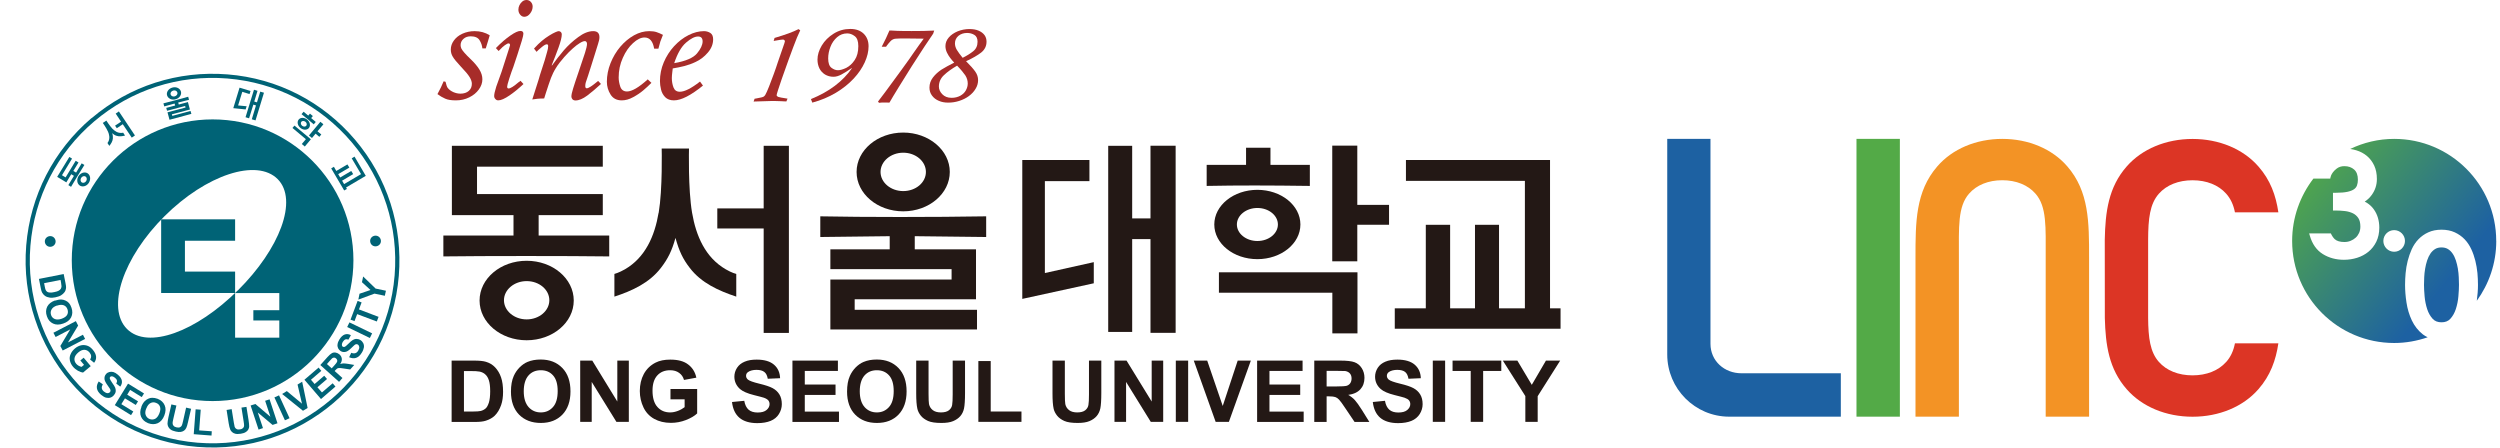
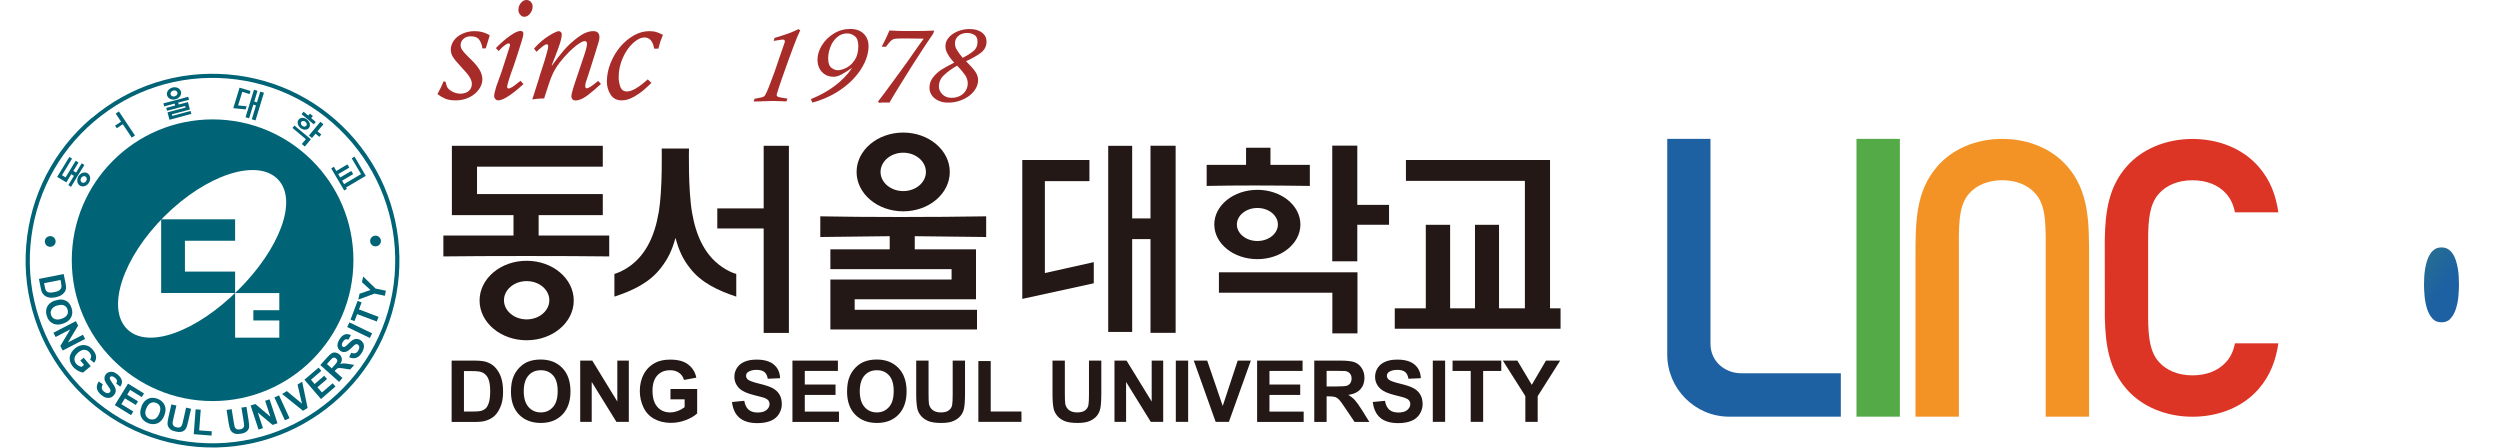
<svg xmlns="http://www.w3.org/2000/svg" width="162" height="29" viewBox="0 0 162 29" fill="none">
  <g clip-path="url(#clip0_8224_5761)">
    <path d="M29.265 23.367H30.729C31.058 23.367 31.311 23.391 31.487 23.444C31.723 23.514 31.922 23.632 32.087 23.808C32.252 23.985 32.381 24.196 32.469 24.455C32.557 24.708 32.599 25.02 32.599 25.396C32.599 25.725 32.557 26.007 32.475 26.242C32.375 26.531 32.234 26.766 32.052 26.942C31.911 27.077 31.723 27.183 31.487 27.26C31.311 27.319 31.07 27.342 30.776 27.342H29.265V23.373V23.367ZM30.064 24.038V26.666H30.664C30.887 26.666 31.046 26.654 31.146 26.631C31.276 26.601 31.381 26.542 31.47 26.466C31.558 26.39 31.622 26.26 31.681 26.084C31.734 25.907 31.764 25.666 31.764 25.355C31.764 25.043 31.734 24.814 31.681 24.649C31.628 24.484 31.552 24.355 31.452 24.267C31.358 24.173 31.229 24.114 31.082 24.079C30.97 24.055 30.752 24.043 30.423 24.043H30.064V24.038Z" fill="#231815" />
    <path d="M33.11 25.378C33.11 24.973 33.169 24.632 33.292 24.361C33.381 24.161 33.504 23.979 33.663 23.814C33.822 23.656 33.992 23.532 34.174 23.456C34.421 23.35 34.709 23.297 35.033 23.297C35.621 23.297 36.085 23.479 36.438 23.844C36.791 24.208 36.967 24.714 36.967 25.361C36.967 26.008 36.791 26.502 36.444 26.866C36.097 27.225 35.633 27.407 35.045 27.407C34.457 27.407 33.986 27.225 33.633 26.866C33.286 26.507 33.11 26.008 33.11 25.378ZM33.939 25.355C33.939 25.802 34.045 26.143 34.251 26.378C34.457 26.607 34.721 26.725 35.045 26.725C35.368 26.725 35.627 26.607 35.833 26.378C36.038 26.149 36.138 25.802 36.138 25.343C36.138 24.884 36.038 24.549 35.838 24.326C35.639 24.102 35.374 23.991 35.045 23.991C34.715 23.991 34.445 24.102 34.245 24.332C34.045 24.561 33.939 24.902 33.939 25.355Z" fill="#231815" />
    <path d="M37.597 27.336V23.367H38.379L40.002 26.019V23.367H40.748V27.336H39.943L38.343 24.749V27.336H37.597Z" fill="#231815" />
    <path d="M43.447 25.878V25.208H45.176V26.79C45.005 26.954 44.764 27.095 44.447 27.219C44.129 27.342 43.806 27.401 43.477 27.401C43.059 27.401 42.7 27.313 42.389 27.142C42.077 26.966 41.848 26.719 41.695 26.396C41.542 26.072 41.46 25.719 41.46 25.337C41.46 24.926 41.548 24.555 41.718 24.238C41.895 23.914 42.148 23.667 42.483 23.497C42.736 23.367 43.053 23.303 43.435 23.303C43.929 23.303 44.312 23.403 44.588 23.614C44.864 23.82 45.047 24.108 45.123 24.473L44.323 24.62C44.27 24.426 44.164 24.273 44.006 24.161C43.853 24.049 43.659 23.991 43.429 23.991C43.077 23.991 42.8 24.102 42.595 24.326C42.389 24.549 42.283 24.879 42.283 25.314C42.283 25.784 42.389 26.137 42.6 26.372C42.812 26.607 43.083 26.725 43.424 26.725C43.594 26.725 43.759 26.69 43.929 26.625C44.1 26.56 44.241 26.478 44.364 26.384V25.878H43.447Z" fill="#231815" />
    <path d="M47.446 26.049L48.228 25.972C48.275 26.237 48.369 26.425 48.51 26.549C48.651 26.672 48.851 26.731 49.092 26.731C49.351 26.731 49.545 26.678 49.674 26.566C49.803 26.454 49.868 26.331 49.868 26.184C49.868 26.09 49.839 26.013 49.786 25.943C49.727 25.878 49.633 25.819 49.498 25.772C49.404 25.743 49.192 25.684 48.857 25.602C48.428 25.496 48.128 25.361 47.951 25.208C47.71 24.99 47.587 24.72 47.587 24.408C47.587 24.208 47.645 24.014 47.757 23.838C47.869 23.661 48.039 23.526 48.251 23.438C48.469 23.344 48.727 23.303 49.033 23.303C49.533 23.303 49.903 23.415 50.156 23.632C50.409 23.85 50.538 24.144 50.55 24.508L49.751 24.543C49.715 24.338 49.645 24.191 49.527 24.102C49.415 24.014 49.245 23.967 49.021 23.967C48.798 23.967 48.604 24.014 48.475 24.108C48.386 24.167 48.345 24.249 48.345 24.355C48.345 24.449 48.386 24.526 48.463 24.596C48.563 24.679 48.81 24.767 49.198 24.861C49.586 24.955 49.874 25.049 50.062 25.149C50.25 25.249 50.397 25.384 50.503 25.555C50.609 25.725 50.662 25.937 50.662 26.19C50.662 26.419 50.597 26.631 50.474 26.831C50.35 27.031 50.168 27.178 49.939 27.272C49.709 27.366 49.421 27.419 49.074 27.419C48.575 27.419 48.187 27.301 47.916 27.072C47.645 26.843 47.487 26.501 47.434 26.055L47.446 26.049Z" fill="#231815" />
    <path d="M51.35 27.336V23.367H54.296V24.038H52.15V24.919H54.143V25.59H52.15V26.672H54.366V27.342H51.344L51.35 27.336Z" fill="#231815" />
    <path d="M54.89 25.378C54.89 24.973 54.948 24.632 55.072 24.361C55.16 24.161 55.284 23.979 55.442 23.814C55.601 23.656 55.772 23.532 55.954 23.456C56.201 23.35 56.489 23.297 56.812 23.297C57.4 23.297 57.865 23.479 58.218 23.844C58.571 24.208 58.747 24.714 58.747 25.361C58.747 26.008 58.571 26.502 58.224 26.866C57.877 27.225 57.412 27.407 56.824 27.407C56.236 27.407 55.766 27.225 55.413 26.866C55.066 26.507 54.89 26.008 54.89 25.378ZM55.713 25.355C55.713 25.802 55.819 26.143 56.025 26.378C56.23 26.607 56.495 26.725 56.818 26.725C57.142 26.725 57.4 26.607 57.606 26.378C57.812 26.149 57.912 25.802 57.912 25.343C57.912 24.884 57.812 24.549 57.612 24.326C57.412 24.102 57.148 23.991 56.818 23.991C56.489 23.991 56.224 24.102 56.019 24.332C55.819 24.561 55.713 24.902 55.713 25.355Z" fill="#231815" />
    <path d="M59.364 23.367H60.17V25.519C60.17 25.86 60.182 26.084 60.199 26.184C60.234 26.348 60.317 26.478 60.446 26.578C60.575 26.678 60.752 26.725 60.975 26.725C61.199 26.725 61.375 26.678 61.493 26.584C61.61 26.489 61.675 26.378 61.699 26.242C61.722 26.107 61.734 25.884 61.734 25.566V23.367H62.534V25.455C62.534 25.931 62.51 26.272 62.469 26.466C62.428 26.66 62.345 26.831 62.228 26.966C62.11 27.101 61.957 27.207 61.763 27.289C61.569 27.371 61.316 27.407 60.999 27.407C60.623 27.407 60.334 27.366 60.135 27.277C59.941 27.189 59.782 27.077 59.67 26.936C59.558 26.795 59.482 26.648 59.447 26.495C59.394 26.266 59.37 25.931 59.37 25.49V23.373L59.364 23.367Z" fill="#231815" />
    <path d="M63.398 27.336V23.396H64.198V26.666H66.191V27.336H63.398Z" fill="#231815" />
    <path d="M68.202 23.367H69.002V25.519C69.002 25.86 69.013 26.084 69.031 26.184C69.066 26.348 69.149 26.478 69.278 26.578C69.407 26.678 69.584 26.725 69.807 26.725C70.031 26.725 70.207 26.678 70.325 26.584C70.442 26.489 70.507 26.378 70.53 26.242C70.554 26.107 70.566 25.884 70.566 25.566V23.367H71.365V25.455C71.365 25.931 71.342 26.272 71.301 26.466C71.26 26.66 71.177 26.831 71.06 26.966C70.942 27.101 70.789 27.207 70.595 27.289C70.401 27.371 70.142 27.407 69.831 27.407C69.454 27.407 69.166 27.366 68.966 27.277C68.772 27.189 68.614 27.077 68.502 26.936C68.39 26.795 68.314 26.648 68.278 26.495C68.225 26.266 68.202 25.931 68.202 25.49V23.373V23.367Z" fill="#231815" />
    <path d="M72.218 27.336V23.367H73L74.629 26.019V23.367H75.375V27.336H74.57L72.97 24.749V27.336H72.224H72.218Z" fill="#231815" />
    <path d="M76.193 27.336V23.367H76.992V27.336H76.193Z" fill="#231815" />
-     <path d="M78.774 27.336L77.357 23.367H78.227L79.233 26.307L80.203 23.367H81.055L79.632 27.336H78.774Z" fill="#231815" />
+     <path d="M78.774 27.336L77.357 23.367H78.227L79.233 26.307L80.203 23.367H81.055L79.632 27.336Z" fill="#231815" />
    <path d="M81.461 27.336V23.367H84.407V24.038H82.261V24.919H84.254V25.59H82.261V26.672H84.478V27.342H81.455L81.461 27.336Z" fill="#231815" />
    <path d="M85.165 27.336V23.367H86.853C87.276 23.367 87.588 23.402 87.776 23.473C87.97 23.544 88.123 23.673 88.241 23.855C88.358 24.038 88.417 24.249 88.417 24.484C88.417 24.784 88.329 25.031 88.153 25.225C87.976 25.419 87.717 25.543 87.365 25.59C87.541 25.69 87.682 25.802 87.794 25.925C87.906 26.049 88.058 26.26 88.252 26.566L88.735 27.342H87.776L87.194 26.478C86.988 26.166 86.847 25.972 86.771 25.896C86.694 25.813 86.612 25.76 86.53 25.731C86.447 25.701 86.312 25.684 86.124 25.684H85.965V27.342H85.165V27.336ZM85.965 25.043H86.559C86.941 25.043 87.182 25.025 87.276 24.996C87.371 24.961 87.447 24.908 87.5 24.825C87.553 24.743 87.582 24.643 87.582 24.526C87.582 24.39 87.547 24.285 87.476 24.202C87.406 24.12 87.306 24.067 87.177 24.043C87.112 24.038 86.918 24.032 86.588 24.032H85.965V25.037V25.043Z" fill="#231815" />
    <path d="M88.964 26.049L89.746 25.972C89.793 26.237 89.887 26.425 90.028 26.549C90.169 26.672 90.363 26.731 90.61 26.731C90.869 26.731 91.063 26.678 91.192 26.566C91.322 26.454 91.386 26.331 91.386 26.184C91.386 26.09 91.357 26.013 91.304 25.943C91.251 25.878 91.151 25.819 91.016 25.772C90.922 25.743 90.71 25.684 90.375 25.602C89.946 25.496 89.64 25.361 89.47 25.208C89.223 24.99 89.105 24.72 89.105 24.408C89.105 24.208 89.164 24.014 89.275 23.838C89.387 23.661 89.558 23.526 89.769 23.438C89.987 23.344 90.246 23.303 90.552 23.303C91.051 23.303 91.422 23.415 91.675 23.632C91.927 23.85 92.057 24.144 92.069 24.508L91.269 24.543C91.234 24.338 91.163 24.191 91.051 24.102C90.94 24.014 90.769 23.967 90.546 23.967C90.322 23.967 90.128 24.014 89.999 24.108C89.916 24.167 89.869 24.249 89.869 24.355C89.869 24.449 89.911 24.526 89.987 24.596C90.087 24.679 90.334 24.767 90.722 24.861C91.116 24.955 91.398 25.049 91.586 25.149C91.775 25.249 91.921 25.384 92.027 25.555C92.133 25.725 92.186 25.937 92.186 26.19C92.186 26.419 92.121 26.631 91.998 26.831C91.869 27.031 91.692 27.178 91.463 27.272C91.234 27.366 90.945 27.419 90.599 27.419C90.099 27.419 89.711 27.301 89.44 27.072C89.17 26.843 89.011 26.501 88.958 26.055L88.964 26.049Z" fill="#231815" />
    <path d="M92.845 27.336V23.367H93.644V27.336H92.845Z" fill="#231815" />
    <path d="M95.302 27.336V24.038H94.126V23.367H97.284V24.038H96.108V27.336H95.302Z" fill="#231815" />
    <path d="M98.842 27.336V25.666L97.384 23.367H98.325L99.26 24.937L100.177 23.367H101.1L99.642 25.672V27.336H98.842Z" fill="#231815" />
    <path d="M84.878 12.048C82.296 12.012 80.203 12.007 78.192 12.048V10.684H80.744V9.572H82.326V10.684H84.878V12.048Z" fill="#231815" />
    <path d="M49.486 9.448H51.12V21.573H49.486V14.805H46.481V13.505H49.486V9.448Z" fill="#231815" />
    <path d="M74.552 9.443H76.181V21.568H74.552V15.494H73.365V21.509H71.812V9.449H73.365V14.153H74.552V9.443Z" fill="#231815" />
    <path d="M90.01 13.276V14.564H87.953V16.933H86.33V9.437H87.953V13.276H90.01Z" fill="#231815" />
    <path d="M67.708 17.693L70.877 16.987V18.357L66.244 19.368V10.366H70.595V11.736H67.708V17.693Z" fill="#231815" />
    <path d="M78.986 17.645H87.964V21.603H86.336V18.968H78.986V17.645Z" fill="#231815" />
    <path d="M63.898 15.358L59.276 15.305V16.158H63.245V19.392H55.383V20.074H63.31V21.35H53.808V18.116H61.663V17.44H53.808V16.158H57.653V15.305L53.155 15.358V14.018C56.019 14.076 60.481 14.076 63.904 14.018V15.358H63.898Z" fill="#231815" />
    <path d="M34.91 15.264H39.478V16.616C36.785 16.581 31.417 16.581 28.73 16.616V15.264H33.275V13.941H29.282V9.448H39.061V10.801H30.911V12.576H39.061V13.941H34.904V15.264H34.91Z" fill="#231815" />
    <path d="M42.677 13.788C42.424 15.299 41.813 16.687 40.496 17.451C40.108 17.675 39.813 17.751 39.813 17.751V19.221C40.966 18.845 42.077 18.333 42.824 17.363C43.277 16.775 43.535 16.264 43.771 15.417C44.006 16.264 44.247 16.781 44.7 17.363C45.441 18.333 46.558 18.839 47.71 19.221V17.751C47.71 17.751 47.416 17.681 47.028 17.451C45.711 16.687 45.105 15.299 44.847 13.788C44.582 12.248 44.647 9.625 44.647 9.625H42.877C42.877 9.625 42.942 12.242 42.683 13.788H42.677Z" fill="#231815" />
    <path d="M34.127 22.049C35.815 22.049 37.179 20.897 37.179 19.474C37.179 18.051 35.815 16.898 34.127 16.898C32.44 16.898 31.076 18.051 31.076 19.474C31.076 20.897 32.44 22.049 34.127 22.049ZM34.127 18.216C34.945 18.216 35.597 18.774 35.597 19.456C35.597 20.138 34.939 20.697 34.127 20.697C33.316 20.697 32.657 20.138 32.657 19.456C32.657 18.774 33.316 18.216 34.127 18.216Z" fill="#231815" />
    <path d="M81.479 16.793C83.019 16.793 84.266 15.788 84.266 14.547C84.266 13.306 83.019 12.301 81.479 12.301C79.938 12.301 78.686 13.306 78.686 14.547C78.686 15.788 79.932 16.793 81.479 16.793ZM81.479 13.477C82.214 13.477 82.808 13.959 82.808 14.547C82.808 15.135 82.214 15.617 81.479 15.617C80.744 15.617 80.15 15.135 80.15 14.547C80.15 13.959 80.744 13.477 81.479 13.477Z" fill="#231815" />
    <path d="M58.529 13.694C60.199 13.694 61.546 12.547 61.546 11.142C61.546 9.736 60.193 8.59 58.529 8.59C56.865 8.59 55.507 9.731 55.507 11.142C55.507 12.553 56.859 13.694 58.529 13.694ZM58.529 9.895C59.341 9.895 59.999 10.454 59.999 11.142C59.999 11.83 59.341 12.382 58.529 12.382C57.718 12.382 57.059 11.824 57.059 11.142C57.059 10.46 57.718 9.895 58.529 9.895Z" fill="#231815" />
    <path d="M100.442 19.98V10.366H91.105V11.719H98.813V19.98H97.137V14.565H95.579V19.98H93.968V14.565H92.392V19.98H90.381V21.303H101.124V19.98H100.442Z" fill="#231815" />
    <path d="M31.476 3.135H31.258C31.24 2.952 31.182 2.776 31.076 2.606C30.976 2.441 30.782 2.353 30.505 2.353C30.311 2.353 30.158 2.406 30.035 2.517C29.912 2.623 29.847 2.764 29.847 2.923C29.847 2.994 29.864 3.07 29.894 3.141C29.929 3.211 29.994 3.305 30.088 3.411C30.182 3.523 30.317 3.658 30.488 3.823C30.741 4.064 30.935 4.293 31.064 4.505C31.193 4.716 31.258 4.928 31.258 5.14C31.258 5.369 31.182 5.587 31.029 5.798C30.876 6.01 30.67 6.181 30.405 6.31C30.141 6.439 29.859 6.504 29.547 6.504C29.235 6.504 29.018 6.469 28.847 6.392C28.671 6.316 28.506 6.216 28.347 6.098C28.512 5.798 28.647 5.522 28.747 5.269L28.871 5.299C28.918 5.504 28.965 5.64 29.018 5.704C29.1 5.81 29.224 5.898 29.376 5.969C29.529 6.034 29.682 6.069 29.835 6.069C30.058 6.069 30.241 6.01 30.376 5.892C30.511 5.775 30.576 5.622 30.576 5.428C30.576 5.299 30.529 5.157 30.429 4.993C30.329 4.828 30.141 4.605 29.859 4.311C29.6 4.029 29.423 3.823 29.341 3.676C29.253 3.535 29.212 3.376 29.212 3.211C29.212 3.005 29.276 2.811 29.412 2.623C29.547 2.441 29.729 2.288 29.97 2.182C30.206 2.076 30.47 2.018 30.758 2.018C31.123 2.018 31.446 2.106 31.734 2.288C31.711 2.359 31.675 2.482 31.623 2.664C31.57 2.847 31.523 3.005 31.476 3.141V3.135Z" fill="#A72C29" />
    <path d="M33.739 5.245L33.921 5.445C33.633 5.715 33.339 5.962 33.022 6.18C32.704 6.397 32.463 6.503 32.287 6.503C32.216 6.503 32.157 6.48 32.105 6.421C32.052 6.368 32.022 6.303 32.022 6.221C32.022 6.098 32.069 5.898 32.157 5.615L32.504 4.645C32.528 4.575 32.622 4.275 32.792 3.751C32.963 3.222 33.051 2.952 33.051 2.928C33.051 2.852 33.016 2.811 32.951 2.811C32.904 2.811 32.828 2.852 32.716 2.928C32.61 3.005 32.51 3.093 32.434 3.181L32.31 3.305L32.134 3.116C32.469 2.769 32.781 2.505 33.069 2.305C33.357 2.105 33.575 2.005 33.721 2.005C33.851 2.005 33.916 2.064 33.916 2.187C33.916 2.258 33.88 2.417 33.81 2.652C33.739 2.893 33.645 3.181 33.533 3.528C33.416 3.875 33.333 4.139 33.269 4.322C33.186 4.533 33.098 4.786 33.004 5.08C32.91 5.374 32.863 5.551 32.863 5.615C32.863 5.692 32.892 5.733 32.957 5.733C33.075 5.733 33.292 5.598 33.598 5.333C33.616 5.327 33.639 5.31 33.669 5.286C33.698 5.263 33.721 5.245 33.733 5.233L33.739 5.245ZM34.121 0C34.227 0 34.321 0.041 34.398 0.123C34.474 0.206 34.515 0.306 34.515 0.423C34.515 0.582 34.462 0.735 34.351 0.876C34.245 1.017 34.115 1.088 33.974 1.088C33.868 1.088 33.78 1.041 33.704 0.947C33.627 0.853 33.592 0.747 33.592 0.623C33.592 0.523 33.616 0.423 33.663 0.329C33.71 0.241 33.769 0.159 33.851 0.094C33.933 0.029 34.021 0 34.121 0Z" fill="#A72C29" />
    <path d="M38.761 5.246L38.943 5.44C38.637 5.722 38.343 5.975 38.055 6.192C37.767 6.404 37.514 6.51 37.291 6.51C37.203 6.51 37.138 6.48 37.091 6.428C37.05 6.375 37.026 6.316 37.026 6.257C37.026 6.151 37.062 5.975 37.138 5.734C37.209 5.493 37.338 5.116 37.514 4.599C37.691 4.081 37.826 3.687 37.908 3.423C37.99 3.158 38.038 2.964 38.038 2.847C38.038 2.788 38.026 2.747 37.996 2.711C37.973 2.676 37.938 2.664 37.896 2.664C37.82 2.664 37.708 2.706 37.567 2.794C37.426 2.882 37.273 2.994 37.114 3.141C36.95 3.282 36.767 3.47 36.562 3.699C36.327 3.964 36.15 4.199 36.021 4.411C35.891 4.617 35.791 4.828 35.703 5.052C35.621 5.275 35.509 5.598 35.374 6.022C35.315 6.216 35.28 6.333 35.262 6.381C34.945 6.381 34.686 6.41 34.492 6.445C34.545 6.281 34.651 5.951 34.804 5.469C34.821 5.41 34.856 5.31 34.904 5.152C34.951 4.999 34.98 4.899 34.992 4.852C35.245 4.087 35.398 3.599 35.444 3.393C35.497 3.229 35.521 3.094 35.521 2.988C35.521 2.911 35.492 2.87 35.433 2.87C35.356 2.87 35.245 2.935 35.092 3.064C34.939 3.188 34.833 3.288 34.768 3.358L34.604 3.147C34.792 2.941 34.962 2.77 35.115 2.647C35.268 2.517 35.427 2.406 35.586 2.306C35.744 2.206 35.88 2.135 35.986 2.088C36.091 2.041 36.162 2.018 36.203 2.018C36.256 2.018 36.303 2.041 36.344 2.076C36.385 2.118 36.403 2.165 36.403 2.229C36.403 2.412 36.332 2.7 36.191 3.088C36.05 3.476 35.903 3.852 35.75 4.228L35.768 4.246C36.009 3.905 36.268 3.576 36.538 3.258C36.809 2.947 37.12 2.658 37.467 2.406C37.814 2.147 38.138 2.018 38.443 2.018C38.708 2.018 38.843 2.147 38.843 2.412C38.843 2.529 38.814 2.67 38.755 2.841C38.743 2.882 38.673 3.105 38.549 3.505C38.426 3.905 38.337 4.176 38.29 4.328C38.243 4.481 38.185 4.669 38.108 4.899C38.032 5.128 37.985 5.275 37.961 5.334C37.938 5.41 37.926 5.487 37.926 5.575C37.926 5.669 37.955 5.722 38.02 5.722C38.138 5.722 38.379 5.563 38.743 5.257L38.761 5.246Z" fill="#A72C29" />
    <path d="M41.971 5.14L42.212 5.369C42.048 5.534 41.871 5.698 41.683 5.857C41.495 6.016 41.277 6.163 41.025 6.298C40.772 6.439 40.525 6.504 40.289 6.504C39.966 6.504 39.725 6.381 39.566 6.128C39.407 5.875 39.325 5.598 39.325 5.299C39.325 4.899 39.402 4.499 39.56 4.099C39.719 3.699 39.931 3.341 40.195 3.029C40.46 2.717 40.76 2.47 41.083 2.288C41.413 2.106 41.742 2.018 42.071 2.018C42.265 2.018 42.424 2.041 42.547 2.082C42.671 2.123 42.806 2.182 42.959 2.259C42.871 2.476 42.818 2.623 42.788 2.7C42.765 2.776 42.724 2.929 42.665 3.152H42.389C42.306 2.67 42.1 2.429 41.765 2.429C41.536 2.429 41.289 2.547 41.025 2.788C40.76 3.029 40.536 3.346 40.36 3.746C40.178 4.146 40.09 4.569 40.09 5.022C40.09 5.21 40.125 5.41 40.195 5.616C40.266 5.822 40.413 5.928 40.63 5.928C40.948 5.928 41.401 5.663 41.977 5.14H41.971Z" fill="#A72C29" />
-     <path d="M45.358 5.281L45.552 5.546C44.77 6.181 44.141 6.504 43.671 6.504C43.43 6.504 43.241 6.433 43.106 6.298C42.971 6.157 42.877 5.992 42.836 5.804C42.789 5.61 42.765 5.428 42.765 5.252C42.765 4.834 42.847 4.428 43.012 4.04C43.177 3.652 43.4 3.299 43.682 2.994C43.965 2.688 44.276 2.447 44.617 2.276C44.953 2.106 45.288 2.018 45.617 2.018C45.77 2.018 45.905 2.059 46.029 2.135C46.152 2.212 46.211 2.353 46.211 2.547C46.211 2.853 46.099 3.141 45.87 3.405C45.64 3.676 45.376 3.876 45.082 4.011C44.841 4.128 44.588 4.217 44.341 4.281C44.088 4.346 43.841 4.393 43.594 4.434C43.594 4.446 43.582 4.528 43.565 4.675C43.547 4.822 43.535 4.952 43.535 5.058C43.535 5.275 43.571 5.475 43.641 5.663C43.712 5.851 43.847 5.945 44.053 5.945C44.359 5.945 44.794 5.728 45.358 5.287V5.281ZM43.688 4.093C44.429 3.964 44.923 3.752 45.164 3.464C45.405 3.176 45.529 2.911 45.529 2.682C45.529 2.47 45.429 2.365 45.235 2.365C45.017 2.365 44.758 2.5 44.453 2.764C44.147 3.029 43.894 3.476 43.688 4.093Z" fill="#A72C29" />
    <path d="M50.133 2.658L50.191 2.458C50.873 2.258 51.391 2.07 51.744 1.888L51.855 1.964C51.773 2.146 51.697 2.305 51.644 2.435C51.591 2.57 51.508 2.77 51.408 3.04C51.303 3.311 51.197 3.599 51.091 3.899C50.979 4.199 50.838 4.604 50.656 5.122C50.438 5.757 50.327 6.104 50.327 6.162C50.327 6.186 50.332 6.209 50.35 6.227C50.368 6.245 50.397 6.262 50.432 6.28C50.491 6.304 50.691 6.339 51.032 6.392L50.956 6.574C50.862 6.568 50.732 6.562 50.568 6.556C50.35 6.545 50.15 6.545 49.98 6.545C49.856 6.545 49.474 6.556 48.833 6.58L48.898 6.398C48.898 6.398 48.939 6.392 49.004 6.38C49.145 6.356 49.251 6.333 49.327 6.315C49.403 6.298 49.456 6.28 49.492 6.257C49.521 6.233 49.556 6.204 49.586 6.157C49.644 6.057 49.727 5.88 49.833 5.61C49.938 5.345 50.044 5.069 50.144 4.787C50.25 4.504 50.332 4.251 50.403 4.034L50.826 2.811C50.85 2.74 50.862 2.699 50.862 2.681C50.862 2.652 50.85 2.623 50.826 2.599C50.803 2.576 50.773 2.564 50.732 2.564C50.668 2.564 50.503 2.587 50.244 2.634C50.168 2.646 50.127 2.658 50.115 2.658H50.133Z" fill="#A72C29" />
    <path d="M52.638 6.651L52.549 6.421C53.725 5.945 54.607 5.28 55.201 4.428L55.184 4.416C54.931 4.593 54.713 4.728 54.525 4.828C54.337 4.928 54.166 4.975 54.008 4.975C53.802 4.975 53.62 4.922 53.461 4.828C53.302 4.728 53.178 4.593 53.096 4.428C53.014 4.257 52.973 4.069 52.973 3.863C52.973 3.564 53.067 3.258 53.249 2.952C53.437 2.64 53.69 2.388 54.019 2.182C54.349 1.976 54.707 1.876 55.101 1.876C55.472 1.876 55.76 1.982 55.971 2.188C56.177 2.393 56.283 2.664 56.283 2.999C56.283 3.334 56.201 3.675 56.036 4.04C55.871 4.404 55.63 4.757 55.319 5.092C55.001 5.433 54.619 5.739 54.16 6.015C53.702 6.286 53.19 6.504 52.632 6.651H52.638ZM55.619 2.987C55.619 2.67 55.542 2.458 55.383 2.34C55.231 2.223 55.066 2.164 54.901 2.164C54.654 2.164 54.431 2.246 54.243 2.411C54.055 2.576 53.908 2.781 53.813 3.034C53.714 3.287 53.666 3.534 53.666 3.787C53.666 4.081 53.737 4.287 53.878 4.393C54.019 4.498 54.154 4.551 54.296 4.551C54.449 4.551 54.625 4.498 54.837 4.398C55.042 4.293 55.225 4.128 55.383 3.893C55.542 3.658 55.619 3.358 55.619 2.993V2.987Z" fill="#A72C29" />
    <path d="M60.54 1.97L60.47 2.181C60.34 2.37 60.152 2.652 59.899 3.028C59.647 3.41 59.376 3.828 59.082 4.292C58.788 4.757 58.506 5.21 58.235 5.651C57.965 6.092 57.765 6.421 57.636 6.65C57.63 6.65 57.606 6.65 57.577 6.65C57.553 6.65 57.518 6.644 57.483 6.644C57.447 6.644 57.418 6.644 57.389 6.644C57.365 6.644 57.33 6.644 57.289 6.644C57.189 6.644 57.077 6.644 56.959 6.662L56.895 6.58C57.083 6.339 57.236 6.139 57.342 5.992C57.665 5.557 58.006 5.098 58.365 4.598C58.723 4.104 58.906 3.845 58.912 3.84C58.982 3.74 59.07 3.61 59.182 3.451C59.294 3.293 59.417 3.11 59.558 2.916C59.7 2.716 59.8 2.581 59.858 2.505C58.87 2.487 58.277 2.487 58.071 2.505C58 2.505 57.935 2.522 57.877 2.546C57.818 2.569 57.759 2.611 57.7 2.675C57.636 2.74 57.559 2.834 57.465 2.958C57.442 2.999 57.43 3.016 57.418 3.028H57.136C57.336 2.646 57.506 2.293 57.636 1.976C57.712 1.976 57.771 1.981 57.812 1.981C57.853 1.981 57.965 1.987 58.135 1.999C58.429 2.011 58.741 2.011 59.076 2.011C59.605 2.011 60.093 2.005 60.529 1.981L60.54 1.97Z" fill="#A72C29" />
    <path d="M62.598 3.963C62.875 4.24 63.075 4.463 63.198 4.64C63.322 4.816 63.38 4.998 63.38 5.192C63.38 5.386 63.328 5.58 63.216 5.757C63.11 5.939 62.963 6.092 62.781 6.227C62.598 6.362 62.393 6.462 62.157 6.539C61.922 6.615 61.687 6.65 61.44 6.65C61.217 6.65 61.017 6.615 60.834 6.533C60.652 6.456 60.505 6.345 60.393 6.192C60.282 6.045 60.229 5.874 60.229 5.674C60.229 5.433 60.305 5.216 60.458 5.016C60.611 4.816 60.799 4.651 61.011 4.51C61.228 4.375 61.505 4.222 61.834 4.057C61.74 3.963 61.658 3.863 61.581 3.763C61.505 3.663 61.428 3.546 61.364 3.411C61.299 3.275 61.264 3.134 61.264 2.987C61.264 2.787 61.334 2.599 61.481 2.429C61.628 2.258 61.822 2.129 62.057 2.029C62.298 1.935 62.551 1.882 62.816 1.882C63.051 1.882 63.251 1.917 63.416 1.988C63.58 2.058 63.704 2.152 63.798 2.276C63.886 2.399 63.927 2.54 63.927 2.699C63.927 2.987 63.81 3.222 63.58 3.405C63.345 3.587 63.022 3.775 62.61 3.963H62.598ZM62.016 4.257C61.681 4.451 61.399 4.651 61.175 4.863C60.952 5.069 60.84 5.322 60.84 5.61C60.84 5.786 60.911 5.951 61.058 6.104C61.205 6.257 61.405 6.339 61.663 6.339C61.875 6.339 62.063 6.292 62.228 6.204C62.387 6.115 62.51 5.998 62.587 5.857C62.669 5.71 62.71 5.563 62.71 5.41C62.71 5.228 62.657 5.051 62.557 4.892C62.451 4.734 62.275 4.516 62.016 4.251V4.257ZM62.381 3.746C62.651 3.611 62.881 3.469 63.069 3.317C63.257 3.164 63.345 2.958 63.345 2.705C63.345 2.493 63.275 2.34 63.133 2.258C62.992 2.176 62.84 2.135 62.669 2.135C62.446 2.135 62.257 2.199 62.105 2.323C61.958 2.452 61.881 2.611 61.881 2.811C61.881 2.952 61.922 3.099 62.005 3.234C62.087 3.369 62.21 3.54 62.375 3.74L62.381 3.746Z" fill="#A72C29" />
    <path d="M10.443 14.212H15.235V15.6H11.983V17.599H15.235V18.986H10.443V14.212Z" fill="#006376" />
    <path d="M13.777 7.737C8.738 7.737 4.651 11.824 4.651 16.863C4.651 21.902 8.738 25.989 13.777 25.989C18.816 25.989 22.902 21.902 22.902 16.863C22.902 11.824 18.816 7.737 13.777 7.737ZM18.099 21.879H15.235V20.797V20.103V18.992H18.099V20.103H16.417V20.767H18.099V21.879ZM15.417 18.809C12.724 21.491 9.573 22.672 8.226 21.314C6.88 19.956 7.967 16.687 10.666 14.005C13.359 11.324 16.64 10.248 17.993 11.606C19.339 12.965 18.122 16.128 15.423 18.809H15.417Z" fill="#006376" />
    <path d="M5.927 7.655C3.463 9.754 1.964 12.683 1.699 15.905C1.158 22.561 6.133 28.418 12.789 28.958C19.445 29.499 25.302 24.525 25.843 17.869C26.101 14.647 25.096 11.513 23.003 9.049C20.909 6.585 17.981 5.08 14.753 4.821C11.531 4.562 8.397 5.568 5.933 7.661L5.927 7.655ZM12.807 28.688C6.303 28.159 1.441 22.432 1.97 15.928C2.229 12.777 3.693 9.913 6.104 7.867C8.514 5.821 11.578 4.833 14.729 5.086C17.881 5.344 20.745 6.809 22.791 9.219C24.837 11.63 25.825 14.694 25.572 17.845C25.043 24.354 19.316 29.211 12.813 28.688H12.807Z" fill="#006376" />
    <path d="M3.252 15.993C3.446 15.993 3.604 15.84 3.604 15.652C3.604 15.458 3.452 15.299 3.258 15.299C3.064 15.299 2.905 15.452 2.905 15.64C2.905 15.834 3.058 15.993 3.246 15.993H3.252Z" fill="#006376" />
    <path d="M24.331 15.963C24.526 15.963 24.684 15.81 24.684 15.622C24.684 15.428 24.532 15.27 24.337 15.27C24.143 15.27 23.985 15.422 23.985 15.611C23.985 15.805 24.132 15.963 24.326 15.963H24.331Z" fill="#006376" />
    <path d="M4.128 17.763L4.246 18.351C4.275 18.486 4.287 18.592 4.281 18.662C4.269 18.762 4.24 18.851 4.181 18.933C4.122 19.015 4.046 19.08 3.952 19.139C3.857 19.197 3.734 19.233 3.581 19.268C3.452 19.291 3.334 19.303 3.228 19.286C3.105 19.268 2.999 19.233 2.911 19.168C2.846 19.121 2.787 19.056 2.734 18.968C2.699 18.903 2.664 18.809 2.646 18.686L2.523 18.074L4.128 17.757V17.763ZM3.922 18.139L2.858 18.351L2.905 18.592C2.923 18.68 2.94 18.745 2.958 18.786C2.981 18.833 3.011 18.874 3.052 18.903C3.087 18.933 3.146 18.951 3.222 18.956C3.299 18.968 3.399 18.956 3.522 18.927C3.646 18.903 3.74 18.874 3.799 18.839C3.863 18.803 3.905 18.762 3.94 18.715C3.969 18.668 3.981 18.609 3.987 18.551C3.987 18.504 3.975 18.415 3.952 18.286L3.922 18.139Z" fill="#006376" />
    <path d="M3.569 19.48C3.728 19.427 3.869 19.403 3.987 19.409C4.081 19.415 4.169 19.439 4.251 19.48C4.334 19.515 4.404 19.568 4.457 19.627C4.533 19.709 4.592 19.815 4.633 19.944C4.71 20.168 4.704 20.373 4.61 20.562C4.516 20.75 4.339 20.885 4.092 20.967C3.846 21.055 3.622 21.055 3.44 20.967C3.252 20.879 3.116 20.726 3.04 20.497C2.958 20.268 2.969 20.062 3.058 19.874C3.152 19.691 3.322 19.556 3.569 19.468V19.48ZM3.693 19.797C3.516 19.856 3.399 19.944 3.34 20.056C3.275 20.168 3.269 20.285 3.31 20.415C3.352 20.538 3.434 20.626 3.552 20.673C3.669 20.72 3.816 20.714 3.993 20.656C4.169 20.591 4.292 20.509 4.351 20.403C4.41 20.297 4.416 20.179 4.375 20.05C4.334 19.921 4.251 19.832 4.14 19.785C4.022 19.738 3.875 19.744 3.699 19.803L3.693 19.797Z" fill="#006376" />
    <path d="M3.463 21.561L4.916 20.809L5.063 21.097L4.404 22.19L5.374 21.691L5.515 21.961L4.063 22.714L3.91 22.42L4.551 21.344L3.604 21.838L3.463 21.567V21.561Z" fill="#006376" />
    <path d="M5.21 23.355L5.421 23.179L5.88 23.726L5.38 24.143C5.286 24.131 5.174 24.096 5.051 24.026C4.928 23.955 4.822 23.873 4.734 23.767C4.622 23.637 4.557 23.496 4.528 23.355C4.498 23.208 4.516 23.073 4.581 22.938C4.639 22.803 4.734 22.685 4.851 22.585C4.98 22.473 5.122 22.403 5.269 22.373C5.416 22.344 5.563 22.362 5.704 22.42C5.815 22.467 5.915 22.55 6.015 22.667C6.145 22.82 6.215 22.973 6.227 23.114C6.239 23.255 6.192 23.391 6.098 23.508L5.839 23.297C5.886 23.226 5.909 23.155 5.904 23.073C5.904 22.997 5.862 22.92 5.804 22.844C5.71 22.732 5.604 22.673 5.474 22.667C5.351 22.662 5.222 22.714 5.08 22.832C4.933 22.956 4.845 23.085 4.828 23.214C4.81 23.343 4.845 23.461 4.933 23.567C4.98 23.62 5.033 23.667 5.098 23.702C5.163 23.738 5.227 23.761 5.286 23.773L5.445 23.643L5.204 23.355H5.21Z" fill="#006376" />
    <path d="M6.397 24.719L6.662 24.901C6.609 24.995 6.586 25.084 6.597 25.16C6.609 25.236 6.656 25.307 6.733 25.372C6.815 25.436 6.891 25.472 6.962 25.477C7.033 25.477 7.085 25.454 7.127 25.407C7.15 25.378 7.162 25.348 7.162 25.307C7.162 25.272 7.15 25.231 7.115 25.178C7.091 25.142 7.044 25.066 6.956 24.948C6.85 24.801 6.791 24.678 6.774 24.584C6.756 24.448 6.786 24.337 6.874 24.237C6.927 24.172 6.997 24.131 7.08 24.108C7.162 24.084 7.25 24.084 7.344 24.108C7.438 24.137 7.532 24.19 7.626 24.272C7.785 24.401 7.873 24.537 7.897 24.672C7.92 24.807 7.879 24.937 7.791 25.054L7.532 24.854C7.573 24.784 7.591 24.713 7.579 24.66C7.568 24.601 7.526 24.543 7.456 24.484C7.385 24.425 7.315 24.39 7.244 24.384C7.203 24.384 7.168 24.396 7.138 24.425C7.115 24.454 7.103 24.49 7.115 24.531C7.127 24.584 7.18 24.678 7.274 24.813C7.374 24.948 7.438 25.054 7.468 25.131C7.497 25.213 7.509 25.295 7.497 25.372C7.485 25.454 7.444 25.536 7.379 25.613C7.321 25.683 7.244 25.736 7.15 25.766C7.056 25.795 6.962 25.789 6.862 25.766C6.762 25.736 6.662 25.672 6.55 25.583C6.392 25.448 6.303 25.307 6.28 25.166C6.256 25.019 6.298 24.872 6.397 24.719Z" fill="#006376" />
    <path d="M7.438 26.254L8.297 24.86L9.332 25.495L9.185 25.731L8.432 25.266L8.244 25.578L8.944 26.007L8.797 26.242L8.097 25.813L7.862 26.189L8.638 26.666L8.491 26.901L7.432 26.248L7.438 26.254Z" fill="#006376" />
    <path d="M9.161 26.354C9.22 26.201 9.296 26.077 9.385 25.989C9.449 25.924 9.526 25.871 9.608 25.836C9.69 25.795 9.778 25.777 9.861 25.777C9.973 25.777 10.09 25.795 10.214 25.842C10.437 25.93 10.59 26.071 10.672 26.265C10.755 26.459 10.743 26.677 10.649 26.924C10.555 27.171 10.408 27.335 10.22 27.424C10.031 27.506 9.826 27.506 9.602 27.424C9.379 27.335 9.226 27.194 9.143 27.006C9.061 26.818 9.073 26.601 9.167 26.36L9.161 26.354ZM9.479 26.465C9.408 26.636 9.396 26.783 9.443 26.9C9.49 27.018 9.573 27.106 9.696 27.153C9.82 27.2 9.937 27.194 10.049 27.142C10.161 27.083 10.255 26.965 10.325 26.789C10.396 26.612 10.408 26.471 10.367 26.354C10.325 26.236 10.243 26.154 10.114 26.107C9.984 26.054 9.867 26.06 9.755 26.118C9.643 26.171 9.549 26.289 9.484 26.465H9.479Z" fill="#006376" />
    <path d="M11.107 26.207L11.431 26.278L11.231 27.142C11.201 27.277 11.184 27.365 11.184 27.413C11.184 27.477 11.201 27.542 11.248 27.589C11.29 27.642 11.354 27.677 11.448 27.695C11.542 27.712 11.613 27.712 11.666 27.683C11.719 27.659 11.76 27.618 11.784 27.565C11.807 27.512 11.831 27.424 11.86 27.295L12.06 26.413L12.383 26.489L12.189 27.324C12.148 27.518 12.107 27.648 12.072 27.724C12.036 27.8 11.989 27.859 11.931 27.901C11.872 27.948 11.801 27.971 11.713 27.989C11.631 28 11.519 27.995 11.395 27.965C11.243 27.93 11.131 27.889 11.06 27.836C10.99 27.783 10.937 27.724 10.907 27.659C10.872 27.589 10.86 27.53 10.854 27.459C10.854 27.365 10.878 27.224 10.913 27.048L11.107 26.195V26.207Z" fill="#006376" />
    <path d="M12.554 28.141L12.677 26.524L13.007 26.548L12.907 27.889L13.724 27.947L13.706 28.224L12.56 28.136L12.554 28.141Z" fill="#006376" />
    <path d="M14.688 26.565L15.012 26.512L15.153 27.388C15.176 27.529 15.194 27.618 15.206 27.659C15.229 27.724 15.27 27.77 15.329 27.8C15.388 27.835 15.464 27.841 15.553 27.823C15.647 27.812 15.711 27.776 15.752 27.735C15.794 27.688 15.817 27.641 15.817 27.582C15.817 27.524 15.811 27.43 15.788 27.306L15.647 26.412L15.97 26.365L16.105 27.212C16.135 27.406 16.146 27.541 16.146 27.629C16.146 27.712 16.117 27.782 16.082 27.847C16.041 27.912 15.988 27.965 15.911 28.006C15.841 28.053 15.735 28.082 15.605 28.106C15.453 28.129 15.329 28.129 15.247 28.106C15.159 28.082 15.088 28.047 15.035 27.994C14.982 27.947 14.941 27.888 14.918 27.829C14.882 27.741 14.847 27.606 14.818 27.424L14.682 26.559L14.688 26.565Z" fill="#006376" />
    <path d="M16.752 27.829L16.241 26.277L16.546 26.177L17.522 27.006L17.181 25.971L17.469 25.877L17.981 27.429L17.663 27.535L16.705 26.73L17.04 27.741L16.746 27.841L16.752 27.829Z" fill="#006376" />
    <path d="M18.463 27.235L17.781 25.753L18.081 25.618L18.763 27.1L18.463 27.235Z" fill="#006376" />
    <path d="M19.633 26.618L18.281 25.53L18.587 25.342L19.569 26.159L19.281 24.919L19.581 24.736L19.933 26.436L19.633 26.618Z" fill="#006376" />
    <path d="M20.792 25.848L19.727 24.607L20.645 23.819L20.821 24.031L20.151 24.607L20.386 24.884L21.009 24.349L21.192 24.56L20.568 25.095L20.862 25.43L21.556 24.837L21.738 25.048L20.798 25.86L20.792 25.848Z" fill="#006376" />
    <path d="M21.974 24.748L20.756 23.654L21.221 23.137C21.338 23.008 21.433 22.925 21.509 22.884C21.585 22.843 21.668 22.831 21.756 22.849C21.844 22.866 21.921 22.902 21.997 22.966C22.091 23.049 22.138 23.143 22.15 23.249C22.162 23.354 22.126 23.472 22.044 23.59C22.12 23.566 22.197 23.549 22.262 23.549C22.332 23.549 22.438 23.56 22.585 23.584L22.956 23.648L22.691 23.942L22.267 23.878C22.115 23.854 22.02 23.843 21.974 23.848C21.927 23.848 21.885 23.86 21.856 23.878C21.826 23.895 21.785 23.937 21.732 23.989L21.685 24.042L22.191 24.495L21.974 24.742V24.748ZM21.491 23.872L21.656 23.69C21.762 23.572 21.826 23.496 21.838 23.454C21.856 23.419 21.862 23.378 21.85 23.337C21.838 23.296 21.815 23.26 21.779 23.231C21.738 23.19 21.697 23.172 21.65 23.172C21.603 23.172 21.562 23.19 21.521 23.219C21.497 23.237 21.444 23.296 21.356 23.396L21.186 23.59L21.491 23.866V23.872Z" fill="#006376" />
    <path d="M22.62 23.154L22.762 22.86C22.861 22.902 22.95 22.908 23.026 22.884C23.102 22.86 23.161 22.808 23.214 22.719C23.267 22.625 23.291 22.549 23.279 22.478C23.267 22.408 23.238 22.355 23.185 22.326C23.155 22.308 23.12 22.296 23.085 22.302C23.05 22.302 23.009 22.326 22.961 22.367C22.932 22.39 22.861 22.455 22.762 22.555C22.632 22.684 22.52 22.761 22.432 22.79C22.303 22.831 22.185 22.819 22.073 22.749C22.003 22.702 21.95 22.643 21.909 22.567C21.874 22.49 21.856 22.402 21.874 22.308C21.885 22.208 21.927 22.108 21.991 22.002C22.097 21.826 22.215 21.72 22.344 21.673C22.473 21.632 22.603 21.643 22.738 21.72L22.579 22.008C22.503 21.979 22.432 21.973 22.379 21.996C22.326 22.014 22.273 22.067 22.221 22.143C22.168 22.226 22.15 22.302 22.156 22.367C22.156 22.414 22.179 22.443 22.215 22.467C22.244 22.484 22.285 22.49 22.326 22.478C22.379 22.461 22.462 22.39 22.579 22.273C22.691 22.155 22.791 22.073 22.861 22.032C22.932 21.99 23.014 21.961 23.097 21.961C23.179 21.961 23.267 21.984 23.355 22.037C23.432 22.084 23.497 22.155 23.538 22.237C23.579 22.325 23.596 22.419 23.579 22.52C23.561 22.619 23.52 22.737 23.444 22.855C23.338 23.031 23.214 23.143 23.073 23.19C22.932 23.237 22.779 23.219 22.614 23.143L22.62 23.154Z" fill="#006376" />
    <path d="M23.967 21.902L22.497 21.191L22.644 20.891L24.114 21.602L23.967 21.902Z" fill="#006376" />
    <path d="M24.414 20.832L23.144 20.355L22.973 20.808L22.714 20.714L23.173 19.497L23.432 19.597L23.261 20.05L24.531 20.532L24.414 20.838V20.832Z" fill="#006376" />
    <path d="M24.943 19.168L24.267 19.027L23.22 19.415L23.297 19.033L24.008 18.792L23.455 18.287L23.532 17.916L24.337 18.698L25.008 18.839L24.937 19.163L24.943 19.168Z" fill="#006376" />
    <path d="M16.864 5.938L17.105 6.008L16.558 7.802L16.317 7.731L16.587 6.832L16.417 6.779L16.14 7.667L15.911 7.596L16.458 5.814L16.687 5.885L16.476 6.579L16.652 6.632L16.864 5.938Z" fill="#006376" />
    <path d="M15.429 6.832L15.982 6.885L15.917 7.091L15.117 7.009L15.523 5.68L16.235 5.897L16.17 6.097L15.7 5.95L15.429 6.832Z" fill="#006376" />
    <path d="M7.497 7.361L7.703 7.22L8.744 8.778L8.538 8.919L7.956 8.049L7.568 8.308L7.456 8.143L7.844 7.884L7.497 7.361Z" fill="#006376" />
-     <path d="M6.991 8.507C7.085 8.725 7.127 8.954 7.027 9.166C6.997 9.231 6.962 9.266 6.962 9.266L7.085 9.454C7.203 9.307 7.303 9.148 7.315 8.96C7.321 8.848 7.315 8.76 7.268 8.631C7.374 8.719 7.444 8.766 7.556 8.801C7.732 8.86 7.92 8.831 8.103 8.784L7.979 8.596C7.979 8.596 7.938 8.613 7.867 8.613C7.632 8.625 7.438 8.501 7.274 8.331C7.109 8.155 6.891 7.813 6.891 7.813L6.662 7.966C6.662 7.966 6.897 8.296 6.991 8.519V8.507Z" fill="#006376" />
    <path d="M4.928 11.189L5.292 10.584L5.469 10.689C5.245 11.042 4.816 11.748 4.604 12.106L4.428 11.995L4.792 11.395L4.616 11.289L4.298 11.818L3.705 11.46L4.493 10.172L4.669 10.278L4.016 11.354L4.251 11.495L4.904 10.419L5.086 10.531L4.751 11.077L4.928 11.183V11.189Z" fill="#006376" />
    <path d="M5.763 11.836C5.898 11.612 5.857 11.342 5.668 11.224C5.48 11.113 5.222 11.201 5.086 11.418C4.951 11.642 4.992 11.912 5.18 12.03C5.369 12.142 5.633 12.059 5.763 11.836ZM5.257 11.53C5.322 11.424 5.451 11.383 5.539 11.436C5.627 11.489 5.651 11.624 5.586 11.73C5.521 11.836 5.392 11.877 5.304 11.824C5.216 11.771 5.192 11.636 5.257 11.53Z" fill="#006376" />
    <path d="M20.333 8.061C20.033 7.803 19.786 7.591 19.539 7.397L19.674 7.238L19.974 7.491L20.086 7.362L20.274 7.521L20.162 7.65L20.462 7.903L20.327 8.061H20.333Z" fill="#006376" />
    <path d="M20.821 8.714L20.692 8.867L20.451 8.661L20.215 8.943L20.021 8.778L20.762 7.891L20.956 8.055L20.574 8.508L20.821 8.714Z" fill="#006376" />
    <path d="M19.081 8.138L20.145 9.026L19.751 9.496L19.557 9.331L19.821 9.02L18.951 8.291L19.081 8.138Z" fill="#006376" />
    <path d="M19.463 8.285C19.645 8.438 19.892 8.444 20.015 8.297C20.139 8.15 20.092 7.909 19.91 7.756C19.727 7.603 19.48 7.597 19.357 7.744C19.233 7.891 19.28 8.132 19.463 8.285ZM19.792 7.891C19.88 7.962 19.904 8.08 19.845 8.15C19.786 8.221 19.669 8.221 19.58 8.15C19.492 8.08 19.469 7.962 19.527 7.891C19.586 7.821 19.704 7.827 19.792 7.891Z" fill="#006376" />
    <path d="M12.242 6.468L11.548 6.644L11.584 6.773L12.177 6.614L12.307 7.097L11.137 7.408L11.166 7.508L12.348 7.191L12.401 7.379L10.984 7.761L10.854 7.279L12.025 6.967L11.995 6.867L10.825 7.179L10.772 6.991L11.348 6.838L11.313 6.709L10.643 6.897L10.59 6.697C11.019 6.591 11.684 6.415 12.195 6.268L12.248 6.468H12.242Z" fill="#006376" />
    <path d="M11.378 6.432C11.625 6.368 11.783 6.138 11.725 5.933C11.666 5.721 11.419 5.603 11.172 5.674C10.925 5.739 10.766 5.968 10.825 6.174C10.884 6.385 11.131 6.503 11.378 6.432ZM11.225 5.868C11.348 5.833 11.466 5.891 11.495 5.997C11.525 6.097 11.448 6.209 11.325 6.244C11.201 6.279 11.084 6.221 11.054 6.115C11.025 6.015 11.101 5.903 11.225 5.868Z" fill="#006376" />
    <path d="M22.426 12.148L23.702 11.395L22.973 10.148L22.791 10.26L23.396 11.283L22.297 11.93L22.168 11.707L22.885 11.283L22.761 11.078L22.044 11.501L21.915 11.283L22.638 10.86L22.514 10.654L21.791 11.078L21.638 10.807L21.462 10.913L22.303 12.342L22.479 12.242L22.426 12.148Z" fill="#006376" />
  </g>
  <g clip-path="url(#clip1_8224_5761)">
    <path d="M159.271 17.411C159.239 17.226 159.195 17.046 159.14 16.873C159.086 16.708 159.015 16.557 158.925 16.428C158.842 16.307 158.741 16.208 158.622 16.136C158.509 16.069 158.37 16.033 158.211 16.033C158.052 16.033 157.911 16.067 157.798 16.136C157.679 16.208 157.577 16.307 157.494 16.428C157.407 16.559 157.333 16.708 157.28 16.873C157.224 17.046 157.178 17.226 157.149 17.411C157.117 17.598 157.097 17.784 157.089 17.963C157.081 18.148 157.075 18.314 157.075 18.459C157.075 18.668 157.089 18.922 157.115 19.212C157.141 19.494 157.196 19.767 157.28 20.028C157.361 20.276 157.48 20.488 157.637 20.659C157.776 20.812 157.965 20.885 158.209 20.885C158.453 20.885 158.642 20.812 158.781 20.659C158.937 20.488 159.057 20.276 159.138 20.028C159.223 19.767 159.279 19.492 159.303 19.212C159.328 18.922 159.342 18.668 159.342 18.459C159.342 18.314 159.338 18.148 159.328 17.963C159.321 17.784 159.301 17.598 159.269 17.411H159.271Z" fill="url(#paint0_linear_8224_5761)" />
-     <path d="M161.755 15.613C161.755 11.96 158.794 9 155.144 9C154.121 9 153.158 9.238 152.293 9.653C152.428 9.673 152.561 9.701 152.69 9.741C152.948 9.818 153.178 9.941 153.375 10.104C153.573 10.269 153.732 10.479 153.849 10.729C153.964 10.979 154.022 11.271 154.022 11.599C154.022 11.984 153.909 12.331 153.686 12.635C153.559 12.81 153.408 12.953 153.234 13.064C153.285 13.09 153.335 13.117 153.381 13.147C153.555 13.258 153.704 13.399 153.823 13.566C153.942 13.731 154.032 13.916 154.091 14.118C154.149 14.317 154.179 14.529 154.179 14.749C154.179 15.091 154.113 15.399 153.986 15.661C153.859 15.921 153.686 16.143 153.472 16.316C153.261 16.488 153.015 16.619 152.741 16.705C152.471 16.79 152.183 16.834 151.888 16.834C151.373 16.834 150.913 16.709 150.518 16.463C150.113 16.211 149.831 15.809 149.676 15.271L149.632 15.123H151.038C151.111 15.281 151.197 15.411 151.294 15.5C151.427 15.621 151.637 15.682 151.919 15.682C152.06 15.682 152.193 15.657 152.316 15.607C152.442 15.557 152.553 15.488 152.648 15.401C152.741 15.317 152.815 15.212 152.87 15.091C152.924 14.97 152.952 14.833 152.952 14.68C152.952 14.448 152.906 14.261 152.819 14.13C152.725 13.993 152.612 13.892 152.469 13.822C152.316 13.749 152.144 13.699 151.957 13.677C151.757 13.653 151.556 13.642 151.364 13.642H151.177V12.492H151.364C151.675 12.492 151.931 12.47 152.126 12.427C152.309 12.385 152.449 12.329 152.547 12.258C152.636 12.192 152.696 12.115 152.731 12.02C152.771 11.91 152.791 11.785 152.791 11.648C152.791 11.349 152.712 11.134 152.551 10.989C152.382 10.84 152.176 10.767 151.915 10.767C151.723 10.767 151.548 10.816 151.397 10.94C151.004 11.253 151.002 11.575 151.002 11.575L149.91 11.571C149.049 12.695 148.531 14.092 148.531 15.613C148.531 19.266 151.491 22.226 155.144 22.226C155.906 22.226 156.632 22.091 157.313 21.855C157.202 21.803 157.097 21.742 157.002 21.668C156.698 21.43 156.456 21.122 156.285 20.759C156.118 20.404 156.001 20.016 155.94 19.603C155.878 19.202 155.848 18.817 155.848 18.464C155.848 18.218 155.86 17.96 155.884 17.696C155.908 17.427 155.954 17.162 156.019 16.903C156.085 16.643 156.172 16.391 156.279 16.153C156.392 15.907 156.537 15.688 156.716 15.504C156.895 15.317 157.109 15.166 157.353 15.055C157.599 14.942 157.889 14.884 158.211 14.884C158.532 14.884 158.822 14.942 159.068 15.055C159.311 15.166 159.525 15.317 159.706 15.504C159.882 15.688 160.029 15.907 160.142 16.153C160.252 16.391 160.339 16.643 160.403 16.903C160.466 17.162 160.512 17.427 160.538 17.696C160.561 17.962 160.573 18.22 160.573 18.464C160.573 18.784 160.545 19.129 160.496 19.49C161.286 18.4 161.758 17.064 161.758 15.615L161.755 15.613ZM155.142 16.314C154.756 16.314 154.441 15.998 154.441 15.613C154.441 15.228 154.756 14.912 155.142 14.912C155.527 14.912 155.842 15.228 155.842 15.613C155.842 15.998 155.527 16.314 155.142 16.314Z" fill="url(#paint1_linear_8224_5761)" />
    <path d="M129.749 9C131.448 9 132.984 9.649 133.962 10.782C135.373 12.409 135.373 14.399 135.373 16.703V27.002H132.561V16.703C132.561 14.707 132.639 13.387 131.898 12.548C131.408 11.986 130.644 11.679 129.747 11.679C128.85 11.679 128.087 11.986 127.598 12.546C126.858 13.387 126.936 14.705 126.936 16.703V27.002H124.124V16.703C124.124 14.399 124.124 12.411 125.537 10.782C126.515 9.649 128.051 9 129.749 9Z" fill="#F39325" />
    <path d="M108.037 22.97V9H110.839V22.279C110.839 23.389 111.737 24.188 112.847 24.188H119.286V27H112.053C109.834 27 108.037 25.186 108.037 22.97Z" fill="#1D61A2" />
    <path d="M123.112 9H120.3V27H123.112V9Z" fill="#53AA47" />
    <path d="M144.255 23.454C143.759 24.015 142.985 24.323 142.076 24.323C141.167 24.323 140.393 24.015 139.899 23.456C139.326 22.813 139.209 21.888 139.199 20.6V15.534C139.203 14.175 139.308 13.211 139.899 12.548C140.395 11.988 141.167 11.681 142.076 11.681C142.985 11.681 143.759 11.988 144.255 12.55C144.547 12.875 144.729 13.274 144.824 13.758H147.638C147.477 12.665 147.124 11.671 146.344 10.786C145.354 9.653 143.798 9.004 142.078 9.004C140.358 9.004 138.802 9.653 137.812 10.784C136.629 12.129 136.425 13.723 136.389 15.536L136.393 20.602C136.437 22.36 136.659 23.91 137.812 25.224C138.802 26.355 140.358 27.004 142.078 27.004C143.798 27.004 145.354 26.355 146.344 25.222C147.122 24.335 147.475 23.341 147.638 22.249H144.824C144.731 22.732 144.547 23.131 144.255 23.458V23.454Z" fill="#DC3525" />
  </g>
  <defs>
    <linearGradient id="paint0_linear_8224_5761" x1="148.953" y1="11.086" x2="158.332" y2="18.558" gradientUnits="userSpaceOnUse">
      <stop stop-color="#53AA47" />
      <stop offset="1" stop-color="#1D61A2" />
    </linearGradient>
    <linearGradient id="paint1_linear_8224_5761" x1="149.152" y1="10.839" x2="158.535" y2="18.311" gradientUnits="userSpaceOnUse">
      <stop stop-color="#53AA47" />
      <stop offset="1" stop-color="#1D61A2" />
    </linearGradient>
    <clipPath id="clip0_8224_5761">
      <rect width="99.466" height="29" fill="white" transform="translate(1.658)" />
    </clipPath>
    <clipPath id="clip1_8224_5761">
      <rect width="53.724" height="18" fill="white" transform="translate(108.037 9)" />
    </clipPath>
  </defs>
</svg>